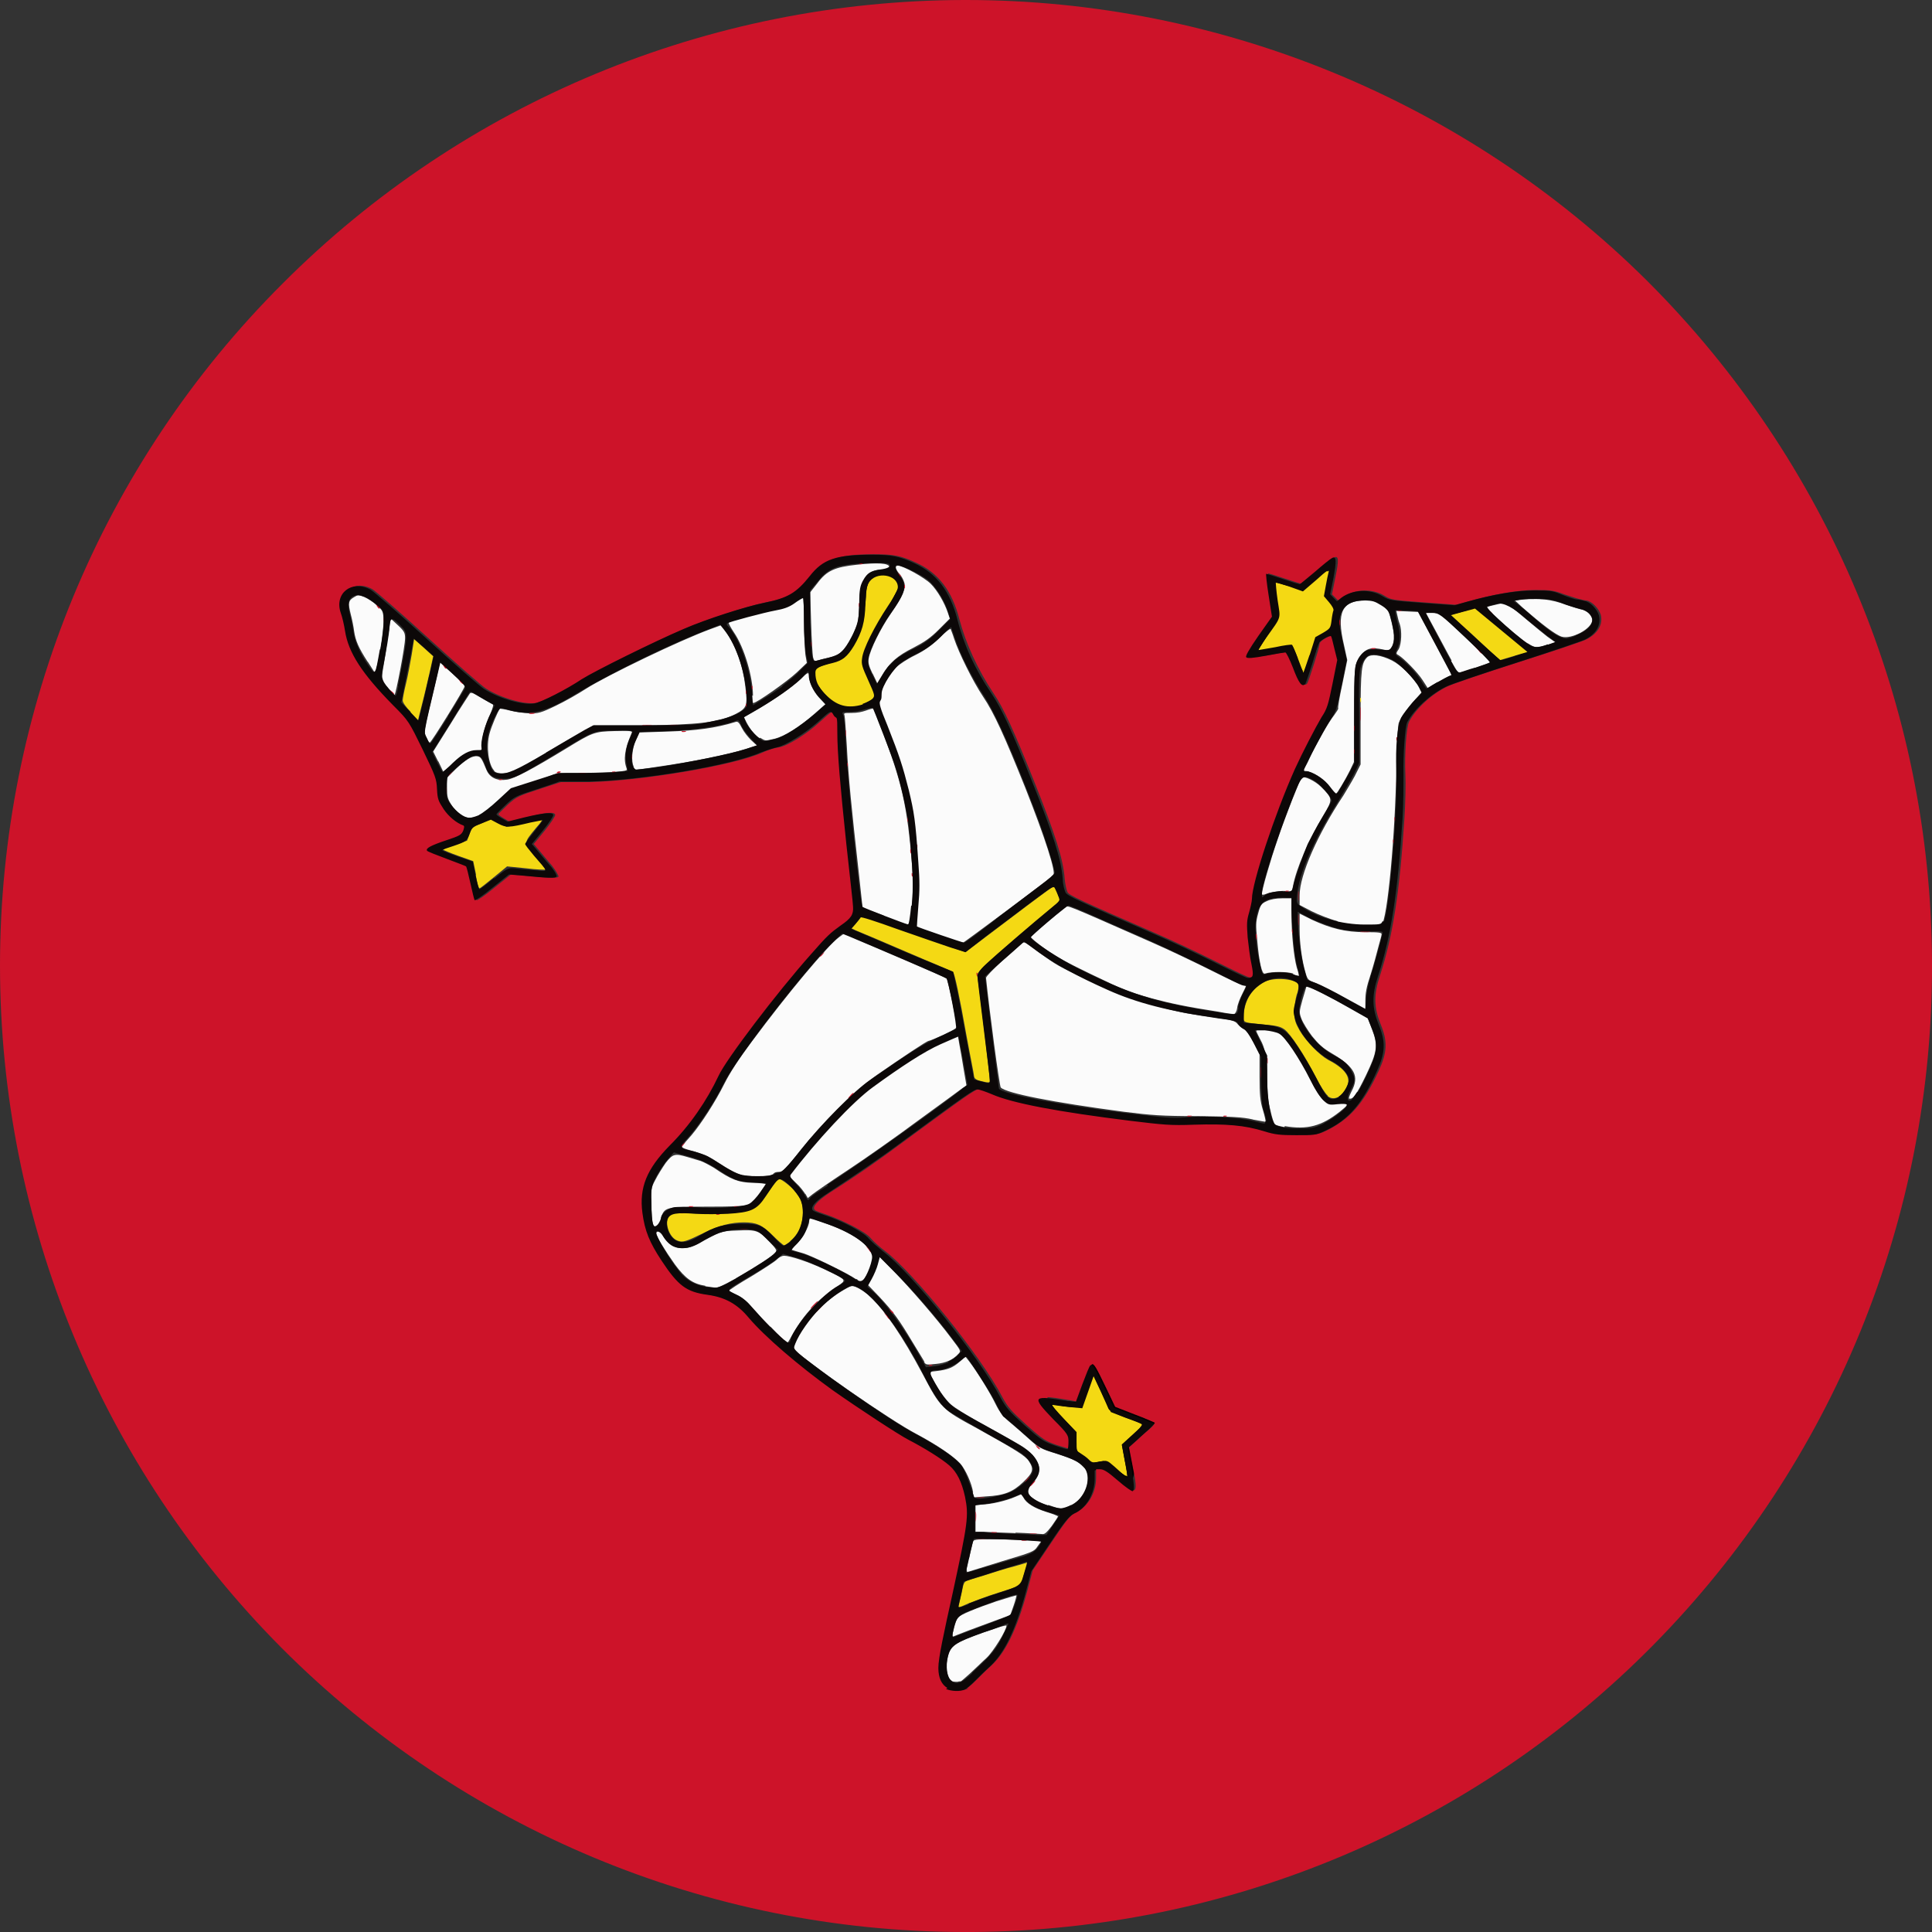
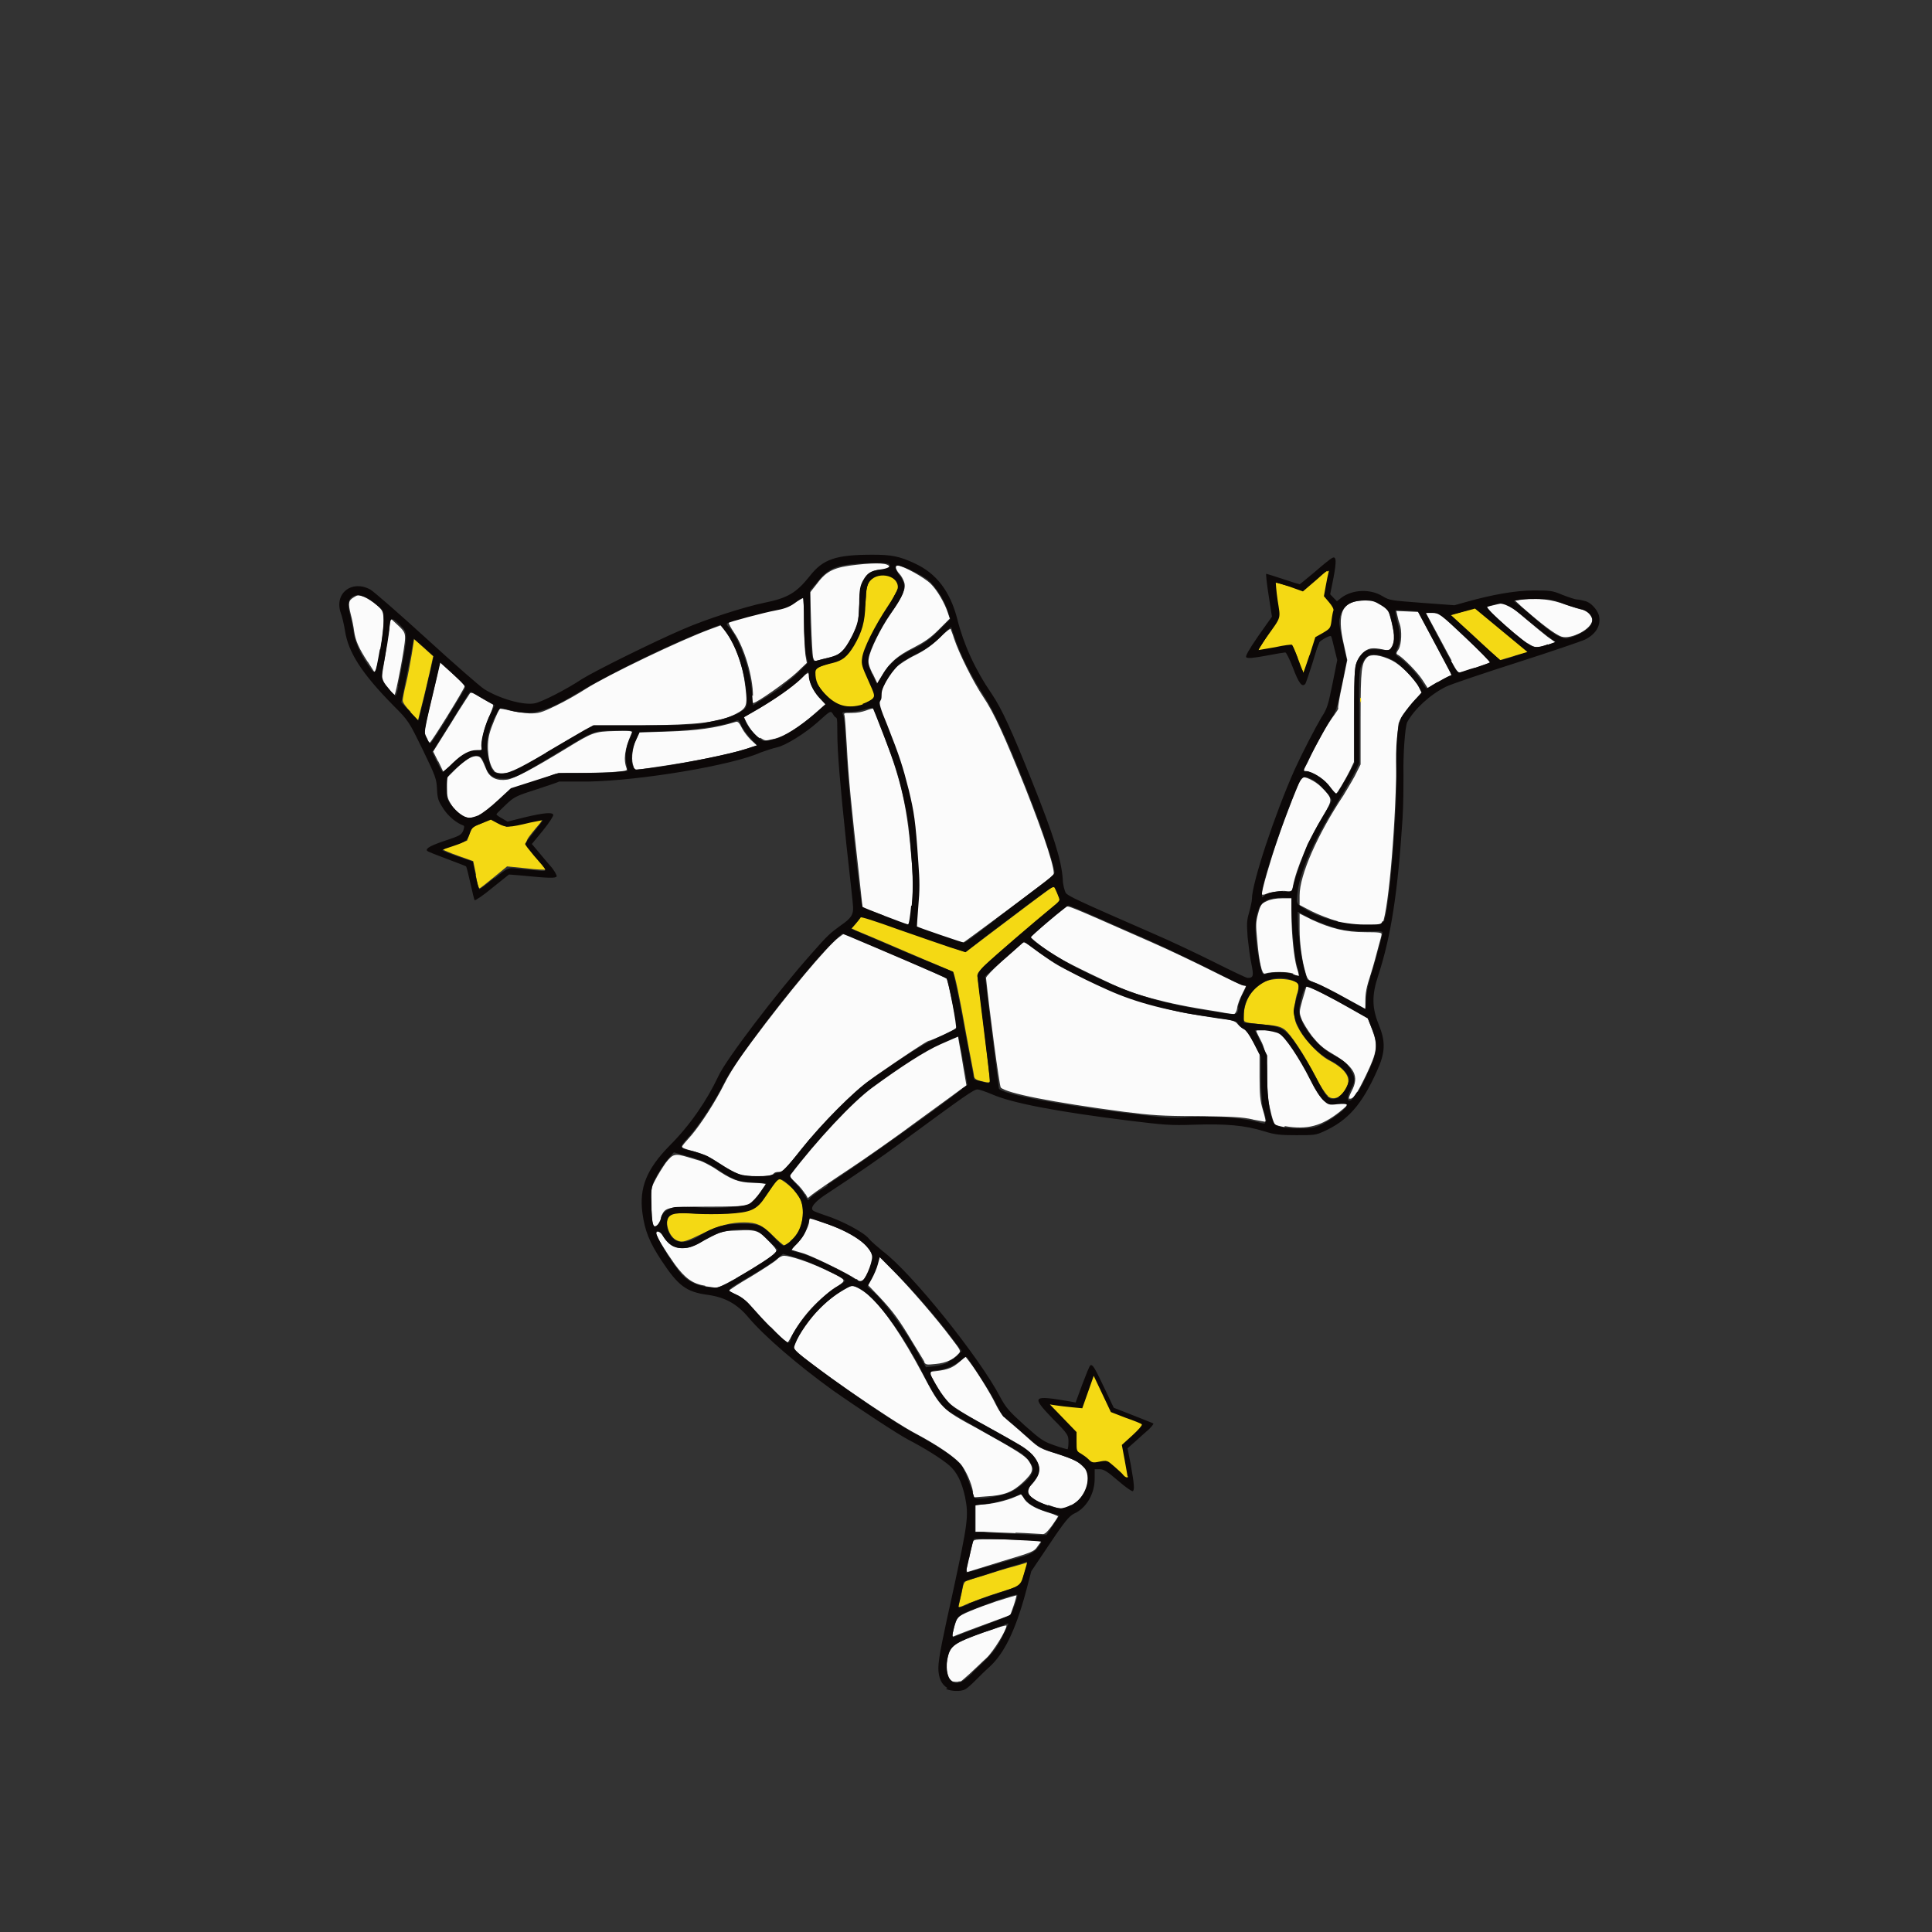
<svg xmlns="http://www.w3.org/2000/svg" id="Livello_1" version="1.1" viewBox="0 0 405.4 405.4">
  <rect x="0" y="0" width="405.4" height="405.4" fill="#333333" stroke="none" />
  <defs>
    <style>
      .st0, .st1, .st2 {
        fill: none;
      }

      .st3 {
        fill: #0c0808;
      }

      .st4 {
        fill: #f4d914;
      }

      .st1 {
        stroke-width: 1.6px;
      }

      .st1, .st2 {
        stroke: #000;
      }

      .st2 {
        stroke-width: .7px;
      }

      .st5 {
        fill: #cd1329;
      }

      .st6 {
        fill: #fbfbfb;
      }

      .st7 {
        clip-path: url(#clippath);
      }
    </style>
    <clipPath id="clippath">
      <path class="st0" d="M202.3,0c-53.7.1-105.1,21.5-143,59.5h0C21.3,97.4,0,148.9,0,202.6H0c0,53.7,21.2,105.1,59.1,143.2h0c37.9,38,89.3,59.5,143,59.6h2.1c53.7-.4,105-22,142.7-60.2h0c37.7-38.2,58.8-89.7,58.5-143.4h0c-.2-53.7-21.8-105-59.8-142.9h0C307.6,21.2,256.2,0,202.7,0h0c-.1,0-.3,0-.4,0Z" />
    </clipPath>
  </defs>
  <g id="Livello_2-2">
    <g class="st7">
      <g>
        <path class="st4" d="M170.8,140l6-2.2,3.7-6.2,1.5-10.3,3-1.5,3.1,1.1.9,2.3-7.2,13.4v4c-.1,0,2.6,5.9,2.6,5.9l-4.5,2.3-4.9-.4-4.6-5.6.4-2.9h0Z" />
        <path class="st2" d="M170.8,140l6-2.2,3.7-6.2,1.5-10.3,3-1.5,3.1,1.1.9,2.3-7.2,13.4v4c-.1,0,2.6,5.9,2.6,5.9l-4.5,2.3-4.9-.4-4.6-5.6.4-2.9h0Z" />
        <path class="st4" d="M266.8,122.1l1,7.7-4.7,7.4,8-1.3,2.4,6.3,3.3-8.3,3.4-1.9,1-4.6-2.8-2.9,1.3-5.9-6.1,4.5-6.6-1h0Z" />
        <path class="st2" d="M266.8,122.1l1,7.7-4.7,7.4,8-1.3,2.4,6.3,3.3-8.3,3.4-1.9,1-4.6-2.8-2.9,1.3-5.9-6.1,4.5-6.6-1h0Z" />
-         <rect class="st5" x="216.5" y="290.4" width="3.3" height="7.9" />
        <path class="st4" d="M219.6,294.6l5.4,5.9.2,4.3,3.7,3.1,2.4-.6,5.4,3.7.5-2-1.1-5.7,4.9-4.5-7.7-3.3-3.9-8-2.9,7.5-6.8-.5h0Z" />
-         <path class="st1" d="M219.6,294.6l5.4,5.9.2,4.3,3.7,3.1,2.4-.6,5.4,3.7.5-2-1.1-5.7,4.9-4.5-7.7-3.3-3.9-8-2.9,7.5-6.8-.5h0Z" />
        <path class="st6" d="M199.9,352.8c-1.1-.5-1.6-2.5-1.1-4.8.6-2.8,1.2-3.2,8.5-5.8,2.1-.8,3.9-1.2,3.9-1.1,0,1-2.8,5.5-4.2,6.8-.9.8-2.4,2.3-3.4,3.2-1,.9-1.9,1.7-2,1.7s-.4,0-.7.1c-.2,0-.7,0-1.1-.1h0ZM199.8,343.5c0-.7.8-3.6,1.1-4,.6-.7,3.8-2,8.2-3.5,2.3-.7,4.1-1.3,4.2-1.2,0,0-.2,1-.6,2.1l-.7,2-4.9,1.8c-2.7,1-5.4,2-6.1,2.3s-1.2.5-1.2.4h0ZM203.3,327.2c.3-1.5.7-3.1.8-3.5.2-.7.3-.7,4.7-.7,2.5,0,5.7.1,7.1.2l2.6.2-.8,1.1c-.7,1.1-1.1,1.2-7.4,3.1-3.6,1.1-6.8,2.1-7.1,2.2-.5.1-.5,0,0-2.7h0ZM213.1,321.7c-2.7-.1-5.7-.2-6.7-.3h-1.7v-5.7h1.3c1.8,0,5.2-.8,7-1.6l1.4-.6.4.8c.5,1.1,2.3,2.2,4.9,3,1.3.4,2.3.8,2.3.9s-.6,1-1.3,2c-1,1.3-1.5,1.8-2,1.7-.4,0-2.9-.2-5.6-.3h0ZM219.8,315.9c-2.4-.8-4.2-2.1-4.2-3s.4-.8.8-1.3c1.1-1.1,1.8-2.7,1.6-3.8-.3-1.6-1.9-3.4-4-4.6-1.1-.6-4-2.3-6.6-3.7-6.7-3.7-8.5-5-9.5-6.4-.9-1.5-2.9-4.9-2.9-5.1s.7-.2,1.5-.3c2.4-.3,3.4-.7,4.8-1.9l1.3-1.1.8,1c1.6,2.1,4.4,6.6,5.5,8.9.9,1.8,1.6,2.7,3.2,4,1.1.9,2.9,2.5,4,3.5,1.9,1.7,2.2,1.9,5.8,3,3.1,1,4,1.4,5.1,2.4,1.2,1.1,1.3,1.3,1.3,2.7,0,2.4-1.3,4.5-3.5,5.6-2,1-1.9,1-4.8,0h0ZM204.2,313.2c-.3-2-1.6-4.8-2.7-6.1-1.5-1.6-4.9-3.9-9.2-6.2-5.4-2.8-23.1-15.1-25.3-17.5l-.6-.7,1.2-2.4c1.5-3,5.2-7,8.4-9,1.3-.8,2.5-1.5,2.8-1.5.6,0,2.7,1.2,3.7,2.2,3.1,2.8,7,8.6,11.1,16.3,3.8,7.2,4,7.4,11.4,11.4,8.1,4.5,10.2,5.8,10.9,6.9,1.1,1.7.9,2.4-1.2,4.4-2.2,2.1-4,2.8-7.8,3l-2.6.2-.2-1.1h0ZM194,285.8c-.2-.4-1.4-2.3-2.6-4.3-2.7-4.5-3.9-6.2-6.9-9.4l-2.4-2.5.7-1.3c.4-.7,1-2,1.2-3l.5-1.7,3.1,3.2c3.3,3.4,8.9,9.8,12.1,14.1,1.9,2.5,2,2.6,1.4,3.2-1.1,1.2-2.6,1.9-4.7,2.1-2,.2-2.1.2-2.5-.4h0ZM161.6,278.4c-1.9-1.9-3.8-3.9-4.3-4.6-.5-.7-1.7-1.6-2.6-2-.9-.5-1.7-.9-1.7-1,0-.1,2.1-1.5,4.7-3,2.6-1.6,5.1-3.2,5.4-3.6.4-.4,1-.7,1.4-.7,1.3,0,5.2,1.3,8.4,2.8,5,2.4,4.8,2.2,2.7,3.7-4,2.7-6.9,5.8-9.1,9.7-.7,1.2-1.2,2.1-1.3,2.1s-1.7-1.5-3.5-3.4h0ZM148,269.8c-2.6-.4-4.2-1.5-6.4-4.5-2-2.8-3.9-5.9-3.9-6.5s.9-.4,1.4.5c.9,1.7,2.3,2.6,4,2.6s2.2-.3,5-1.8c3.4-1.8,3.5-1.8,6.7-1.9,3.9-.2,4.5,0,6.7,2.4,1.4,1.5,1.6,1.8,1.2,2.3-1.1,1.3-11.4,7.4-12.4,7.3-.4,0-1.4-.2-2.3-.3h0ZM179.6,268.4c-1.7-1.2-9.3-4.9-11-5.4-1-.3-2.1-.6-2.3-.7-.3,0,0-.5.8-1.2,1.2-1.1,2.7-3.7,2.7-4.9s0-.7,3.1.4c4.5,1.5,7.5,3.2,9,5,.7.8,1.3,1.8,1.3,2.2,0,1.5-1.8,5.1-2.5,5.1s-.5-.2-.9-.5h0ZM136.9,256.3c-.1-.7-.2-2.5-.3-4,0-2.5,0-3.1.9-4.7.5-1,1.5-2.6,2.2-3.6,1.5-1.9,1.9-2,4.6-1.2.9.3,2.1.6,2.7.8.6.2,1.9.9,2.9,1.5,3.5,2.4,5,3,8,3.1,1.5,0,2.8.2,2.8.3s-.6,1-1.3,2c-.8,1.2-1.6,2-2.3,2.3-.8.3-3.2.4-8.7.4-8.7,0-9,.1-9.7,2.4-.2.7-.6,1.4-1,1.6-.5.3-.6.1-.8-.9h0ZM169,250.6c-.3-.5-1.1-1.6-2-2.4l-1.5-1.5,2.3-3c5.9-7.5,11.6-13.3,15.9-16.3,7.7-5.4,10.8-7.3,13.9-8.6l3.4-1.5.3,1.8c.2,1,.6,3.3.9,5.2l.6,3.5-.8.5c-.4.3-4.6,3.4-9.3,6.8-4.7,3.5-11.4,8.2-14.9,10.5-3.5,2.3-6.8,4.6-7.3,5l-1,.8-.5-.9h0ZM156,246.7c-1.3-.3-3.4-1.4-5.7-3-1.3-.9-2.8-1.5-4.7-2.1-2.5-.7-2.7-.8-2.3-1.3.2-.3,1-1.2,1.8-2.1,2.1-2.5,5-7,6.9-10.8,1.2-2.4,3.1-5.3,5.8-8.9,7.5-10.1,15.8-20,18.2-21.8l1.1-.8,1.4.6c.8.4,5.6,2.4,10.7,4.6s9.4,4.1,9.5,4.3c.1.2.6,2.3,1.1,4.7s.9,4.6,1,5c.1.6-.3.8-2.7,2-1.6.7-3,1.3-3.2,1.3-.4,0-5.6,3.5-10.8,7.1-4.6,3.2-11.3,9.8-16.1,15.9-3.1,3.8-3.7,4.5-4.5,4.5s-1.1.2-1.3.5c-.4.5-4.3.6-6.2.2h0ZM269.5,236.5c-1-.2-1.9-.4-2-.6-.2-.2-.6-1.4-.9-2.8-.5-2-.7-3.5-.7-7.3,0-3.2-.4-5.5-1.1-7-.6-1.2-1.2-2.3-1.2-2.5,0-.2.9-.2,2.1-.2,1.5,0,2.4.3,3,.8,1.1.8,4.7,6.1,5.9,8.9,2.3,4.9,3.5,6.1,6,5.7.7-.1,1.5,0,1.8,0,.5.3.3.5-1.3,1.8-3.8,3-6.8,3.8-11.5,3h0ZM262.9,234.9c-2.2-.5-4.2-.6-11.6-.7-7.6,0-9.8-.2-15.4-.9-15.1-2-24.7-3.9-25.9-5.1-.3-.3-2.4-16.2-3.1-23,0-.3,1.5-1.8,3.3-3.5,1.8-1.6,3.6-3.2,4-3.6.7-.6.7-.6,3.6,1.6,4.2,3,3.8,2.8,11.2,6.3,5.5,2.6,7.6,3.4,11.9,4.6,6.5,1.8,7.3,2,13.3,2.8,4.3.6,5,.8,5.5,1.5.4.4,1,.9,1.3,1,.4.2,1.2,1.3,2,2.8l1.3,2.6v4.6c0,3.6.1,5.1.7,7,.4,1.3.6,2.4.6,2.5,0,0-1.3-.2-2.8-.5h0ZM283.2,230.6c-.3,0-.1-.6.4-1.6,1.7-3.2.7-5.1-4.2-8-1.9-1.1-2.8-2-4.1-3.6-.9-1.2-1.9-2.8-2.2-3.6-.5-1.3-.5-1.5.2-4,.4-1.4.8-2.6.8-2.7.2-.3,3.9,1.5,8.1,3.8l4.8,2.7.9,2.4c1.3,3.4,1.1,4.7-1.3,9.7-1.9,3.9-2.7,5.1-3.5,4.8h0ZM255.7,212.3c-6.5-1-10.3-1.8-14-2.8-5.3-1.5-5.5-1.6-12.8-5.1-4.6-2.2-7.4-3.7-9.6-5.3-1.7-1.2-3.1-2.4-3-2.5,0-.2,5.2-4.6,7.3-6.2.6-.4-.6-.9,18,7.3,3.9,1.7,9.7,4.5,12.9,6.1s6.1,3,6.4,3,.6.1.5.2c0,.1-.4.9-.8,1.7s-.9,2-1,2.8-.5,1.3-.7,1.3-1.7-.2-3.2-.5h0ZM282.3,209.5c-2.3-1.3-5-2.7-6-3.1-1.8-.7-1.9-.8-2.3-2.1-.8-2.7-1.3-6.2-1.3-9.4v-3.2l2.6,1.3c3.9,1.8,7,2.6,11.2,2.6,3,0,3.5.1,3.4.5,0,.3-.4,1.5-.7,2.7s-1,3.8-1.6,5.7c-.9,2.7-1.1,3.9-1.1,5.5,0,1.1,0,2,0,2,0,0-2-1.1-4.2-2.4h0ZM271.4,204.3c-1-.4-4.5-.5-6,0-.6.2-1.2-2.4-1.6-7.1-.3-3.1-.3-3.7.2-5.5.5-1.9.7-2.1,1.8-2.6.8-.4,2-.6,3.2-.6h2v3.4c0,4.2.5,8.9,1.1,11.1.3.9.5,1.7.4,1.8,0,0-.6-.1-1.2-.4h0ZM197.1,196.2l-4.8-1.6v-1.4c.1-.8.2-4.1.2-7.4.1-12.7-1.5-20.6-6.9-34.5-1-2.7-1.4-3.9-1.1-4.1.2-.2.3-.8.3-1.4,0-1.2,1.7-4.2,3.3-5.8.6-.6,2.4-1.8,3.9-2.5,2-1,3.4-2,5.1-3.6,1.2-1.2,2.3-2.1,2.4-1.9,0,.1.4,1,.7,2,1,3,3.9,8.9,6.1,12.2,2.3,3.4,4.5,8.3,8.8,19,4.2,10.6,6.6,18,5.9,18.5-1,.9-18.6,14-18.9,14.1-.2,0-2.5-.6-5.1-1.5h0ZM280.7,193.3c-1.6-.4-4.1-1.4-5.5-2.1l-2.5-1.3v-2c0-4.3,3.8-12.9,9.2-21,.6-1,1.7-2.8,2.4-4.1l1.2-2.4v-9.8c0-10.3.2-11.5,1.4-12.7.8-.7,2.8-.5,5.2.7,1.8.9,4.6,3.6,5.7,5.7l.6,1.2-.8.7c-1.4,1.2-3.7,4.3-4.1,5.5-.2.8-.4,4.1-.5,9.1-.2,14.3-1.9,32.4-3.1,33.2-.9.5-6.4.2-9.3-.5h0ZM185.4,192.1l-4.4-1.6-.8-7.4c-1.5-13.3-2.2-20.3-2.5-26.4-.2-3.3-.4-6.3-.5-6.6-.2-.5,0-.5,1.4-.5s2.2-.2,3.1-.5c.8-.3,1.5-.5,1.6-.4,0,0,.7,1.7,1.4,3.6,4.6,11.8,5.7,16.9,6.7,29.5.4,5.5-.1,12.2-1,12.2-.3,0-2.5-.8-4.9-1.7h0ZM264.8,187.5c0-.8,1.7-6.8,3.3-11.4,1.6-4.8,4.7-12.6,5-12.9.5-.5,2.9.7,4.1,1.9,2.5,2.5,2.5,2.6.5,6-3.2,5.4-5.7,11.1-6.4,14.9-.2,1.1-.3,1.2-1.3,1-1-.2-3.4.2-4.7.7-.3.1-.6,0-.6-.1h0ZM96.9,171.1c-.6-.3-1.6-1.3-2.1-2.1-.9-1.4-1-1.8-1-3.7v-2.1l1.8-1.8c2-2,3.6-2.9,4.6-2.7.7.1.9.5,1.9,2.9.7,1.6,2.2,2.3,4.3,2,1.5-.2,5.3-2.2,12.5-6.6,5.4-3.3,5.8-3.5,10.1-3.6,3.6-.1,3.8,0,3.5.5-1.5,3.5-1.7,5.5-1,7.4.2.4-.2.5-3,.7-1.8.1-5.1.2-7.4.2-3.4,0-4.4,0-5.4.5-.7.3-2.9,1.1-4.9,1.7-3.6,1.1-3.7,1.2-6.4,3.7-1.5,1.4-3.1,2.7-3.5,2.9-1.4.7-2.8.8-4,.2h0ZM278.9,165c-1.1-1.5-3.7-3.2-4.8-3.2s-.2-.6.6-2.5c1.4-3.1,4.1-7.8,5.3-9.3.5-.7.9-1.3.8-1.4s.3-2.5.9-5.2l1-4.9-.7-3.2c-1.6-6.8-.4-9.3,4.5-9.3s2.7.4,4.8,2.1c.2.2,1.3,4.8,1.3,5.6,0,.5-.2,1.3-.5,1.9-.5.9-.6,1-1.8.7-2.4-.5-3.3-.3-4.3.7-1.8,1.7-1.9,2.9-1.9,13.4v9.5c0,0-.8,1.7-.8,1.7-1.2,2.4-2.8,5-3,5,0,0-.7-.7-1.4-1.6h0ZM103.7,161.7c-1.2-1.2-1.7-5-1-7.7.4-1.6,1.8-4.8,2.2-5.3,0,0,1,.1,2.1.4,1.1.3,2.9.5,4.1.6,1.9,0,2.4-.1,5.5-1.6,1.9-.9,4.7-2.5,6.4-3.6,4.4-2.8,19.8-10.2,26.1-12.5l2.2-.8,1,1.4c2.1,2.9,3.6,7,4.1,11.5.5,4,.3,4.5-2,5.7-3.5,1.8-7.9,2.3-19.7,2.4h-10.1c0,0-1.9,1.1-1.9,1.1-1,.5-4.5,2.5-7.6,4.4-3.1,1.9-6.3,3.7-7,4-1.6.7-3.7.8-4.4.1h0ZM91.9,159.7l-1-2,3.7-5.9c2-3.3,3.9-6.1,4-6.3.3-.3.8,0,2.4.9,1.1.7,2.2,1.3,2.4,1.4.2,0,0,.8-.5,2-1.1,2.3-1.8,4.9-1.8,6.5s0,1.2-1.1,1.2-3.2.9-4.1,1.9c-.4.4-1.1,1.1-1.8,1.6l-1.1.9-1-2.1h0ZM133,160.9c-.6-1.1-.4-3.7.4-5.5l.8-1.7,6.1-.2c5.8-.2,9.8-.7,14-2,.5-.2.8.1,1.4,1.3.4.8,1.3,1.9,1.9,2.5l1.2,1.1-2.1.7c-4.1,1.3-11.1,2.7-18.8,3.8-2.4.4-4.4.6-4.5.6s-.3-.3-.5-.6h0ZM89.5,154.7c-.6-1.2-.7-.7,1.4-9.5.6-2.4,1.1-4.8,1.2-5.3l.2-.9,2.6,2.3c1.4,1.3,2.6,2.5,2.6,2.7,0,.5-7,11.8-7.3,11.8s-.4-.5-.7-1.1h0ZM159.4,154.9c-1-.6-1.9-1.7-2.8-3.4l-.5-1,2.1-1.2c3.4-1.9,8.4-5.4,9.8-6.8,1.5-1.5,1.8-1.6,1.8-.5s.9,3.1,2.2,4.4l1.3,1.3-2.3,2c-3.3,2.9-6.4,4.8-8.4,5.3-2.2.5-1.9.5-3.1-.2h0ZM158,146c0-3.9-1.8-10.1-4-13.3-.6-.9-1.1-1.8-1.1-2,0-.5,10-3.2,11.7-3.2.3,0,1.2-.5,2.1-1.1.9-.6,1.7-1.1,1.8-1.1s.2,2.3.2,5.2.2,6,.3,6.9l.3,1.7-2.1,2c-1.9,1.8-8.4,6.4-9.1,6.4s-.3-.7-.3-1.6h0ZM81.4,144.4l-1.4-1.5.3-2.1c.2-1.2.6-3.5.8-5.2s.6-3.6.7-4.4l.2-1.4,1.5,1.4c1.3,1.2,1.5,1.6,1.5,2.7,0,1.7-1.9,11.6-2.2,11.9,0,0-.8-.6-1.5-1.4h0ZM298.5,142.7c-1.1-1.7-3.9-4.5-5-5.2-.6-.3-.6-.4,0-1.3.6-1.1.7-3.9.2-5.3-.2-.5-.4-1.3-.5-1.8l-.2-.9,4.6.2,2,3.8c1.1,2.1,2.7,5.1,3.5,6.6l1.5,2.8-1.6.8c-.9.5-2,1.1-2.5,1.4l-.9.6-1.1-1.7h0ZM183.1,141.4c-.8-1.7-1-2.4-.8-3.3.3-1.8,2.5-6.3,4.6-9.3,2.6-3.8,3.3-5.4,2.8-6.7-.2-.6-.6-1.3-.9-1.6-.9-1-1.1-1.8-.4-1.8,1.1,0,5.6,2.5,6.9,3.8,1.4,1.4,2.9,4,3.6,6.1l.4,1.2-2.3,2.3c-1.8,1.8-3,2.6-5.3,3.8-3.4,1.7-5.1,3.2-6.6,5.8l-1,1.7-1-2.1h0ZM77.1,138.8c-1.8-2.8-2.5-4.3-2.8-6.4-.1-.8-.4-2.4-.7-3.5-.6-2.4-.5-2.9.7-3.6.8-.5.9-.5,2.2,0,.7.3,1.9,1.1,2.6,1.7,1.2,1.1,1.3,1.3,1.4,3.1.1,1.6-.5,6.1-1.5,10.2l-.2,1.1-1.6-2.5h0ZM304.6,138.6c-.8-1.4-2.3-4.3-3.4-6.3l-2-3.7h1.3c1.5,0,2.1.4,8.2,6.3l4.2,4.1-2.6.9c-1.4.5-3,1-3.5,1.1-.8.3-.9.2-2.3-2.3h0ZM170.6,137.9c-.1-.5-.3-3.7-.4-7.2l-.2-6.4,1.5-1.9c2-2.7,3.7-3.4,8.3-3.9,4.5-.5,6.6-.3,6.8.4,0,.5-.1.6-1.2.6-2.1,0-3.4.7-4.2,2.3-.6,1.1-.8,2.1-.9,5.2-.2,3.8-.2,3.9-1.6,6.6-1.6,3.1-2.4,3.8-4.8,4.4-.9.2-2,.5-2.4.6-.6.2-.7,0-.9-.7h0ZM320.5,135c-1.4-.9-3.5-2.7-7-5.9l-1.8-1.7,2.1-.5,2.1-.5,1.3,1c.7.6,2.3,1.9,3.6,3,1.3,1.1,3,2.5,3.9,3.2l1.7,1.2-1.7.5c-2.3.7-2.5.7-4.1-.3h0ZM327.7,133.6c-1.3-.4-4.2-2.6-8.3-6.2l-1.5-1.4,1.8-.2c2.9-.4,6,0,8.9,1.1,1.5.5,3,1,3.4,1,.8,0,2.1,1.3,2.1,2.2,0,1.8-4.3,4.1-6.4,3.5h0Z" />
        <path class="st4" d="M201.2,336.9c0-.2.3-1.4.6-2.7.4-2.2.5-2.3,1.4-2.6.5-.2,2.7-.8,4.8-1.5s4.7-1.4,5.8-1.7l2-.6-.3.7c-.2.4-.5,1.5-.8,2.4l-.5,1.8-4.7,1.5c-2.6.8-5.4,1.9-6.4,2.3-2,.9-2.1.9-1.9.3h0ZM234.3,308.3l-2-1.8-1.6.2c-1.5.2-1.7.1-2.7-.8-.6-.5-1.3-1.1-1.6-1.2-.5-.2-.6-.5-.6-2.2v-2l-2.6-2.8c-1.4-1.5-2.5-2.8-2.4-2.9s1,0,2,.2,2.4.3,3,.3c1.3,0,1.3-.1,3-5l.6-1.7,1.5,3.2c.8,1.8,1.6,3.5,1.7,3.8.2.5,1.5,1.1,6.4,2.9l1,.4-2.3,2.1-2.3,2.1.6,3.3c.4,1.8.6,3.4.5,3.4,0,0-1-.7-2.1-1.7h0ZM162.1,259.2c-2.2-2.2-3.4-2.7-6-2.7s-5.2.6-8.4,2.2c-3.7,1.8-4.5,2.1-5.6,1.6-1.8-.7-2.8-4.1-1.6-5.3.5-.5,1.1-.5,5-.4,6,.2,10.8-.1,12.4-.9.8-.4,1.8-1.5,3.2-3.4,1.1-1.5,2-2.8,2.1-2.9.3-.3,2,.9,3.3,2.2.7.8,1.5,1.9,1.7,2.6.5,1.6.3,4.5-.6,6.1-.6,1.2-2.5,3-3.1,3-.1,0-1.2-.9-2.3-2h0ZM278.6,229.9c-.5-.4-1.6-2.1-2.5-3.9-2.3-4.5-5.4-9.2-6.6-10-.8-.6-1.7-.8-4.1-1-4.9-.5-4.6-.3-4.4-2.4.3-3,1.8-5.2,4.4-6.6,2-1,6.6-.6,7.1.6,0,.2,0,1.2-.4,2.1-.3,1-.5,2.6-.5,3.7,0,1.6.2,2.2,1.1,3.8,1.4,2.4,4.2,5.2,6,6.2,3.5,1.8,4.8,3.6,4,5.5-.9,2.2-2.8,3.2-4.1,2.1h0ZM206.1,226.9c-1.1-.2-1.6-.5-1.7-1,0-.4-.8-4.2-1.6-8.6-1.5-8.5-2.5-13-2.8-13.3s-4.6-2-9.9-4.3-10.1-4.3-10.6-4.5l-.8-.4,1.1-1.3,1.1-1.3,3.4,1.2c1.9.7,6.7,2.4,10.8,3.8l7.5,2.6,9-6.8c5-3.8,9.2-6.9,9.4-7,.2-.1.6.4.9,1.4l.5,1.6-1,.9c-4.4,3.7-10.5,8.8-13.2,11.3-2.8,2.5-3.2,3-3.1,3.7.3,1.6,2.7,21.6,2.6,22,0,.3-.5.3-1.6,0h0ZM99.9,183.6l-.6-2.9-3.1-1.1c-1.7-.6-3.1-1.2-3.2-1.3-.1-.1,1-.6,2.4-1l2.6-.9.6-1.6c.4-1,.8-1.6,1.1-1.6s1.1-.3,1.9-.7l1.4-.7,3.3,1.7,3.4-.7c1.8-.4,3.6-.8,3.9-.9.4-.1,0,.6-1.1,1.8-2.7,3.3-2.7,3-.1,6.1,1.2,1.4,2.2,2.7,2.1,2.7s-1.9,0-4.1-.3l-4-.4-2.8,2.3c-1.5,1.2-2.8,2.3-3,2.3s-.5-1.3-.8-2.9h0ZM86.2,149.4c-1-1-1.7-2-1.7-2.4s.3-2,.7-3.6.9-4.4,1.2-6.1l.5-3.2,4,3.6-.7,3.2c-.4,1.7-1.1,4.8-1.6,6.7l-.9,3.6-1.7-1.7h0ZM176.7,147.9c-3.3-1-6-4.4-5.6-7.1.1-.7.7-1,4-1.8,2-.5,3.4-1.9,4.8-4.9,1.4-2.8,1.9-5.2,1.8-8.5,0-2.9.7-4.3,2.3-4.7,1.5-.4,2.7-.1,3.7.7,1.2,1.1.9,2-1.9,6.2-.9,1.3-2.3,3.9-3.3,5.8-2.2,4.5-2.2,5.2-.3,9.3,1.7,3.6,1.6,3.8-1.4,4.7-2,.6-2.9.6-4.2.2h0ZM285.4,146.9c0-.4,0-.6.2-.4,0,.2,0,.6,0,.8,0,.2-.2,0-.2-.4h0ZM272.4,138.2c-.6-1.5-1.2-2.8-1.4-2.9-.2,0-1.8.1-3.5.5-1.7.3-3.2.6-3.3.5,0,0,.9-1.6,2.2-3.4l2.3-3.3-.4-2.6c-.2-1.4-.5-3.1-.6-3.7l-.2-1.2,2.9.9c2.5.8,3,.9,3.4.5.3-.2,1.5-1.2,2.6-2.3,1.9-1.7,2.1-1.8,2.1-1.1s-.1,1.3-.3,1.9c-.7,2.7-.7,2.7.4,4.1.9,1.1,1,1.5.8,2.1-.2.4-.3,1.3-.3,2,0,1.1-.1,1.3-1.7,2.2l-1.7,1-1.1,3.4c-.6,1.9-1.2,3.5-1.3,3.7-.1.1-.7-1-1.3-2.5h0ZM309.7,133.7l-4.9-4.7,1.9-.5c1.1-.3,2.2-.6,2.5-.6s1.9,1.2,3.6,2.7c1.7,1.5,3.9,3.4,5,4.3,1.1.9,1.9,1.7,1.7,1.8-.3.3-4.2,1.6-4.7,1.6s-2.6-2.1-5.3-4.7h0Z" />
-         <path class="st5" d="M-202.7,202.7V0h810.7v405.4H-202.7v-202.7h0ZM202.8,354.3c.4-.2,1.3-1,2.1-1.8.8-.8,2.1-2.1,3-2.9,3.1-2.8,5.5-7.7,7.7-15.9l1.1-4.2,3.9-5.8c3.2-4.8,4.1-5.9,5.1-6.3,2.6-1.2,4.3-4.2,4.3-7.3v-2h1.1c.8,0,1.6.5,3.8,2.4,1.5,1.3,2.9,2.3,3.1,2.2.5-.3.4-1.5-.4-5.4l-.7-3.6,1.7-1.5c.9-.9,2.2-2,2.8-2.5.6-.5,1-1.1.9-1.2,0,0-2-.9-4.2-1.7l-4.1-1.6-1.8-3.8c-2.1-4.4-2.7-5.4-3.1-5.1-.2.1-.9,1.9-1.7,4l-1.4,3.8-1-.2c-5.8-1-6.8-1-6.8,0s1.4,2,3.2,3.8c3.1,3.2,3.2,3.4,3.2,4.8s-.1,1.5-.2,1.5-1.4-.4-2.7-.8c-2.3-.8-2.8-1.1-6.3-4.2-3.3-3-3.9-3.7-5.1-5.9-4.3-8.3-18.6-26.1-24.6-30.6-1.2-.9-2.5-2.1-3-2.7-1-1.3-5.8-3.7-9.2-4.9-1.2-.4-2.4-.8-2.5-1-.7-.6.5-1.9,3.2-3.7,5.7-3.6,10.4-6.9,16.3-11.3,12-8.8,14.2-10.4,15-10.4s1.8.4,3,1c4.3,1.9,13.9,3.8,29.2,5.6,6.8.8,8.2.9,13.3.8,6.6-.2,10.6.2,14.7,1.4,2.3.7,3.3.8,6.7.8,3.6,0,4.1,0,5.8-.8,5-2.4,7.9-5.7,11.1-12.6,1.8-3.9,1.9-6.2.4-9.8-1.4-3.5-1.5-6.1-.1-10.3,2.7-8.3,4.1-17.4,5.1-32.9.2-3.1.3-7.2.2-9.2-.2-4,.2-10.1.8-11.1,1.4-2.7,4.7-5.8,8.1-7.4,1-.5,7.8-2.8,15-5.1,7.2-2.3,13.6-4.4,14.2-4.8,2.3-1.2,3.4-3.1,2.9-5.1-.4-1.3-1.8-2.8-3-3-.4,0-1-.2-1.5-.3s-1.9-.6-3.2-1c-2.1-.8-2.8-.9-6-.9-3.8,0-8.8.9-14.1,2.4l-2.5.7-6.8-.5c-6.5-.5-6.9-.5-8.3-1.4-2.6-1.6-6.4-1.4-8.6.3l-1,.8-.7-.7-.7-.7.7-3.5c.8-3.8.7-4.7-.3-4.2-.3.2-1.9,1.5-3.6,2.9-1.6,1.4-3.1,2.6-3.2,2.6s-1.7-.5-3.5-1.1c-1.8-.6-3.4-1.1-3.5-1.1s.1,2,.5,4.5l.7,4.5-2.9,4.1c-2,2.9-2.8,4.2-2.5,4.4.2.2,1.4.1,4.1-.3,2.1-.4,3.9-.7,4.1-.7s.9,1.4,1.6,3.2c1.2,3.2,2,4.2,2.6,3.4.3-.4,2.6-7.6,2.6-8.3s2.5-2,2.8-1.7.4,1.3.7,2.6l.6,2.4-1,5c-.9,4.4-1.2,5.2-2.3,7-1.4,2.1-4.2,7.6-5.6,10.9-4.2,9.4-9,24-9,27.2,0,.5-.3,1.8-.6,2.9-.5,1.7-.6,2.4-.3,5.2.2,1.8.5,4.3.8,5.6.5,2.5.4,2.9-.8,2.9-.3,0-3.4-1.5-7-3.3-3.6-1.8-9.3-4.5-12.8-6-15.8-6.9-18-7.9-18.4-8.6-.2-.4-.5-1.7-.6-2.9-.3-4-1.9-9.1-6.5-20.6-4.2-10.5-6.3-15.1-8.4-18.2-3.4-5.1-5.8-10.4-7.2-15.6-1.5-5.9-4.4-9.7-9-11.8-3.2-1.5-4.8-1.8-8.8-1.8-7.6,0-10.3,1-13.2,4.5-2.9,3.6-4.6,4.6-9.6,5.6-4,.8-12.1,3.5-16.9,5.5-6.1,2.6-18.6,8.8-21.3,10.5-3.3,2.2-8.6,4.8-10,5.1-2.4.4-7.3-1-10.5-3-.8-.5-6.2-5.2-12-10.5-5.8-5.3-11.2-10-11.9-10.4-2.8-1.5-5.5-.5-6.3,2.2-.3,1.1-.3,1.5.1,2.8.3.8.7,2.5.9,3.8.7,4.5,3.6,8.9,10.1,15.6,3.3,3.3,3.3,3.3,6.2,9.3,2.8,5.6,2.9,6.1,3,8.3.1,2.1.2,2.5,1.4,4.2,1.1,1.6,2.7,2.9,4.1,3.4.2,0,.1.5,0,1.1-.3.8-.8,1.1-3.5,2-3.3,1.1-4.4,1.7-4.1,2.2.1.2,2,.9,4.1,1.7,2.1.8,4,1.5,4.1,1.6s.5,1.7.9,3.5c.4,1.8.8,3.4.9,3.6.1.1,1.8-1,3.7-2.6l3.5-2.8,2.5.2c6.1.6,7.4.6,7.5.2,0-.2-.6-1.3-1.4-2.3-.9-1-2.1-2.5-2.7-3.2l-1.1-1.3,2.3-2.8c1.2-1.5,2.2-3,2.2-3.3-.1-.7-1.7-.6-6,.5l-3.6.9-1.2-.7c-.7-.4-1.2-.8-1.1-.9,0-.1,1-1,2-2,1.8-1.6,2.2-1.8,6.5-3.2l4.6-1.5h6.1c11.1-.3,30.2-3.5,36.2-6.2,1-.5,2.6-1,3.5-1.1,1.8-.3,5.8-2.8,8.4-5.2,3-2.7,2.8-2.6,3.5-1.4.5.8.7,1.6.7,3.6,0,4.1.6,11,1.9,23.4.7,6.4,1.3,12.3,1.4,13.1.1,1.6-.4,2.4-2.6,3.9-2.2,1.5-2.7,2-6.2,6-7.2,8.2-17.8,22.2-19.4,25.5-2.5,5.4-6,10.4-10.3,14.7-4.9,4.9-6.4,8.8-5.7,14.1.5,3.8,1.5,6.2,4,10,3.6,5.4,5.3,6.6,9.7,7.2,3.6.5,6.2,1.9,8.6,4.8,3.4,4,10.4,10.1,17.6,15.2,5.6,4,13.7,9.3,15.9,10.4,3.3,1.6,7,4,8.6,5.4,1.6,1.4,2.6,3.4,3.3,6.6.8,3.9.7,5.4-2.6,20.2-1.9,8.7-3,14.6-3,15.7,0,2.1.6,3.5,1.9,4.2,1.1.6,3,.6,4,.1h0ZM214.5,323.1c.3,0,.7,0,1,0,.2,0,0,.2-.6.2s-.7,0-.4-.2h0ZM205.1,322.8c.6,0,1.4,0,1.9,0,.5,0,0,.1-1,.1s-1.4,0-.9-.1h0ZM216.2,321.8c.4,0,1,0,1.3,0,.3,0,0,.1-.7.1s-.9,0-.6-.1h0ZM208.1,321.5c.3,0,.7,0,1,0,.2,0,0,.2-.6.2s-.7,0-.4-.2h0ZM204.7,318.3c0-1,0-1.4.1-.9s0,1.3,0,1.7c0,.5-.1,0-.1-.9h0ZM205.1,314.2c.4,0,1,0,1.4,0s0,.1-.7.1-1.1,0-.7-.1h0ZM216.5,311.3c.3-.4.6-.6.7-.6s-.1.3-.4.6c-.3.4-.6.6-.7.6s.1-.3.4-.6h0ZM215.5,310.4c.3-.4.6-.6.7-.6s-.1.3-.4.6c-.3.4-.6.6-.7.6s.1-.3.4-.6h0ZM217.5,303.5c-.4-.5-.4-.5.1-.1.3.2.6.5.6.6,0,.3-.3,0-.7-.4h0ZM195,286.4c.2,0,.5,0,.6,0,.1.1,0,.2-.4.2-.4,0-.4,0-.2-.2h0ZM163.7,280.7c-.4-.5-.4-.5.1-.1.3.2.6.5.6.6,0,.3-.3,0-.7-.4h0ZM186,276.1l-.6-.7.7.6c.7.6.9.8.6.8s-.4-.3-.7-.7h0ZM171.6,274.7c.4-.4.8-.8.9-.8s-.2.4-.6.8c-.4.4-.8.8-.9.8s.2-.4.6-.8h0ZM186.8,275c-.4-.5-.4-.5.1-.1.3.2.6.5.6.6,0,.3-.3,0-.7-.4h0ZM170.7,273.8c.4-.4.8-.8.9-.8s-.2.4-.6.8c-.4.4-.8.8-.9.8s.2-.4.6-.8h0ZM182.2,262.1l-.6-.7.7.6c.7.6.9.8.6.8s-.4-.3-.7-.7h0ZM155.4,257.9c.4,0,1,0,1.4,0s0,.1-.7.1-1.1,0-.7-.1h0ZM150.4,254.7c.2,0,.5,0,.6,0,.1.1,0,.2-.4.2-.4,0-.4,0-.2-.2h0ZM142.9,254.4c.3,0,.7,0,1,0,.2,0,0,.2-.6.2s-.7,0-.4-.2h0ZM148.8,253.5c.2,0,.6,0,.8,0s0,.2-.4.2-.6,0-.4-.2h0ZM144.6,253.1c.2,0,.6,0,.8,0s0,.2-.4.2-.6,0-.4-.2h0ZM154.1,253.1c.2,0,.6,0,.8,0s0,.2-.4.2-.6,0-.4-.2h0ZM142.8,240.6c0,0,.3-.3.6-.6.5-.4.5-.4.1.1-.4.5-.7.7-.7.4h0ZM249.2,234.1c.2,0,.6,0,.8,0s0,.2-.4.2-.6,0-.4-.2h0ZM256.8,234.1c.2,0,.5,0,.6,0,.1.1,0,.2-.4.2-.4,0-.4,0-.2-.2h0ZM179.2,231.1c0,0,.3-.3.6-.6.5-.4.5-.4.1.1-.4.5-.7.7-.7.4h0ZM178.4,229.9c.3-.4.6-.6.7-.6s-.1.3-.4.6c-.3.4-.6.6-.7.6s.1-.3.4-.6h0ZM264.5,225c0-1,0-1.4.1-.9,0,.6,0,1.4,0,1.9s-.1,0-.1-1h0ZM265.8,222.5c0-.5,0-.7.2-.4,0,.3,0,.7,0,1,0,.2-.2,0-.2-.6h0ZM204.9,204.4c0-.4,0-.4.2-.2,0,.2,0,.5,0,.6s-.2,0-.2-.4h0ZM172,200.7c0,0,.3-.3.6-.6.5-.4.5-.4.1.1-.4.5-.7.7-.7.4h0ZM263.5,196.5c0-.5,0-.7.2-.4,0,.3,0,.7,0,1,0,.2-.2,0-.2-.6h0ZM271.1,195.4c0-.4,0-.6.2-.4,0,.2,0,.6,0,.8,0,.2-.2,0-.2-.4h0ZM285.7,195.5c.5,0,1.3,0,1.7,0,.5,0,0,.1-.9.1s-1.4,0-.9-.1h0ZM272.4,193c0-1,0-1.4.1-.9,0,.6,0,1.4,0,1.9s-.1,0-.1-1h0ZM272.4,188.1c0-1,0-1.4.1-.9,0,.5,0,1.3,0,1.7,0,.5-.1,0-.1-.9h0ZM269.8,186.9c.2,0,.5,0,.6,0,.1.1,0,.2-.4.2-.4,0-.4,0-.2-.2h0ZM191.3,183.5c0-.4,0-.4.2-.2,0,.2,0,.5,0,.6-.1.1-.2,0-.2-.4h0ZM191,178.6c0-.4,0-.6.2-.4,0,.2,0,.6,0,.8,0,.2-.2,0-.2-.4h0ZM192.3,177.5c0-.4,0-.4.2-.2,0,.2,0,.5,0,.6-.1.1-.2,0-.2-.4h0ZM292.3,176.5c0-.4,0-.4.2-.2,0,.2,0,.5,0,.6-.1.1-.2,0-.2-.4h0ZM191.9,174.9c0-.4,0-.4.2-.2,0,.2,0,.5,0,.6-.1.1-.2,0-.2-.4h0ZM190.4,172c0-.4,0-.6.2-.4,0,.2,0,.6,0,.8,0,.2-.2,0-.2-.4h0ZM292.6,171.8c0-.4,0-.4.2-.2,0,.2,0,.5,0,.6-.1.1-.2,0-.2-.4h0ZM293,167c0-.4,0-.4.2-.2,0,.2,0,.5,0,.6-.1.1-.2,0-.2-.4h0ZM93.5,165.9c0-.6,0-.9.2-.6,0,.3,0,.8,0,1.1,0,.3-.2,0-.2-.6h0ZM293,164.5c0-.4,0-.4.2-.2,0,.2,0,.5,0,.6-.1.1-.2,0-.2-.4h0ZM104.8,163.5c.2,0,.5,0,.6,0s0,.2-.4.2c-.4,0-.4,0-.2-.2h0ZM94,162.7c0,0,.3-.3.6-.6.5-.4.5-.4.1.1-.4.5-.7.7-.7.4h0ZM116.8,162.1c.2-.2.5-.3.8-.2.2,0,0,.2-.3.3-.5.1-.7.1-.4-.1h0ZM121.7,162.2c.3,0,.8,0,1.1,0,.3,0,0,.2-.6.2s-.9,0-.6-.2h0ZM128.5,161.9c.2,0,.5,0,.6,0,.1.1,0,.2-.4.2-.4,0-.4,0-.2-.2h0ZM177.7,160.4c0-.4,0-.4.2-.2,0,.2,0,.5,0,.6-.1.1-.2,0-.2-.4h0ZM132.4,158.7c0-.4,0-.6.2-.4,0,.2,0,.6,0,.8,0,.2-.2,0-.2-.4h0ZM284.1,157.7c0-.4,0-.6.2-.4s0,.6,0,.8c0,.2-.2,0-.2-.4h0ZM293,155c0-.4,0-.4.2-.2,0,.2,0,.5,0,.6-.1.1-.2,0-.2-.4h0ZM177.4,153.9c0-.6,0-.9.1-.6,0,.3,0,.8,0,1.1,0,.3-.1,0-.1-.6h0ZM143.1,153.4c.2,0,.6,0,.8,0s0,.2-.4.2-.6,0-.4-.2h0ZM284.1,152.8c0-.5,0-.7.2-.4,0,.3,0,.7,0,1,0,.2-.2,0-.2-.6h0ZM135,152.1c.5,0,1.3,0,1.7,0,.5,0,0,.1-.9.1s-1.4,0-.9-.1h0ZM140.7,152.1c.5,0,1.2,0,1.6,0,.4,0,0,.1-.9.1s-1.2,0-.7-.1h0ZM285.4,149.8c0-1.3,0-1.8.1-1.2,0,.7,0,1.7,0,2.4s-.1.1-.1-1.2h0ZM111.2,149.6c.3,0,.7,0,1,0,.2,0,0,.2-.6.2s-.7,0-.4-.2h0ZM156.5,148c0-.4,0-.4.2-.2,0,.2,0,.5,0,.6-.1.1-.2,0-.2-.4h0ZM82,145.1c-.4-.5-.4-.5.1-.1.3.2.6.5.6.6,0,.3-.3,0-.7-.4h0ZM156.5,145.2c0-.4,0-.4.2-.2,0,.2,0,.5,0,.6-.1.1-.2,0-.2-.4h0ZM157.7,144.2c0-.4,0-.4.2-.2,0,.2,0,.5,0,.6-.1.1-.2,0-.2-.4h0ZM96.5,142.9c-.4-.5-.4-.5.1-.1.3.2.6.5.6.6,0,.3-.3,0-.7-.4h0ZM93.1,139.7c-.4-.5-.4-.5.1-.1.5.4.7.7.4.7s-.3-.3-.6-.6h0ZM309.9,136.1l-.9-1,1,.9c1,.9,1.2,1.1.9,1.1s-.5-.5-1-1h0ZM287.8,136c.2,0,.6,0,.8,0s0,.2-.4.2-.6,0-.4-.2h0ZM170.1,135.2c0-.4,0-.6.2-.4,0,.2,0,.6,0,.8,0,.2-.2,0-.2-.4h0ZM306.6,131c-.8-.8-1.3-1.4-1.2-1.4s.8.6,1.6,1.4,1.3,1.4,1.2,1.4-.8-.6-1.6-1.4h0ZM281,130.6c0-.5,0-.7.2-.4,0,.3,0,.7,0,1,0,.2-.2,0-.2-.6h0ZM80.5,130c0-.4,0-.4.2-.2,0,.2,0,.5,0,.6-.1.1-.2,0-.2-.4h0ZM312.5,128.3c-.4-.5-.4-.5.1-.1.3.2.6.5.6.6,0,.3-.3,0-.7-.4h0ZM293.5,128c.2,0,.5,0,.6,0,.1.1,0,.2-.4.2-.4,0-.4,0-.2-.2h0ZM79.1,127.1c-.4-.5-.4-.5.1-.1.5.4.7.7.4.7s-.3-.3-.6-.6h0ZM180.2,127c0-.4,0-.6.2-.4,0,.2,0,.6,0,.8s-.2,0-.2-.4h0ZM189.7,123c0-.4,0-.4.2-.2,0,.2,0,.5,0,.6-.1.1-.2,0-.2-.4h0ZM188.4,120.4c-.4-.5-.4-.5.1-.1.5.4.7.7.4.7s-.3-.3-.6-.6h0ZM180.4,118.2c.2,0,.5,0,.6,0,.1.1,0,.2-.4.2-.4,0-.4,0-.2-.2h0Z" />
        <path class="st3" d="M198.8,354.2c-1.2-.7-1.9-2.1-1.9-4.2s1.1-7.1,3-15.7c3.2-14.8,3.4-16.2,2.6-20.2-.7-3.2-1.7-5.2-3.3-6.6-1.6-1.4-5.3-3.7-8.6-5.4-2.1-1.1-10.2-6.4-15.9-10.4-7.2-5.2-14.2-11.2-17.6-15.2-2.4-2.9-5-4.3-8.6-4.8-4.5-.6-6.2-1.9-9.7-7.2-2.5-3.8-3.5-6.2-4-10-.7-5.3.9-9.2,5.7-14.1,4.3-4.3,7.8-9.4,10.3-14.7,1.5-3.3,12.1-17.3,19.4-25.5,3.5-4,4-4.4,6.2-6,2.2-1.5,2.7-2.3,2.6-3.9,0-.7-.7-6.6-1.4-13.1-1.3-12.4-1.9-19.3-1.9-23.4s-.1-2.8-.7-3.6c-.7-1.2-.5-1.3-3.5,1.4-2.6,2.3-6.6,4.8-8.4,5.2-.9.2-2.4.7-3.5,1.1-6,2.7-25.2,5.9-36.2,6.1h-6.1c0,.1-4.6,1.6-4.6,1.6-4.4,1.4-4.8,1.6-6.5,3.2-1,1-1.9,1.8-2,2s.4.5,1.1.9l1.2.7,3.6-.9c4.2-1,5.9-1.1,6-.5,0,.3-.9,1.7-2.2,3.3l-2.3,2.8,1.1,1.3c.6.7,1.8,2.2,2.7,3.2.9,1,1.5,2.1,1.4,2.3-.2.4-1.5.4-7.5-.2l-2.5-.2-3.5,2.8c-1.9,1.6-3.6,2.7-3.7,2.6-.1-.1-.5-1.8-.9-3.6s-.8-3.4-.9-3.5c-.1-.1-2-.8-4.1-1.6-2.1-.8-4-1.5-4.1-1.7-.3-.5.8-1.1,4.1-2.2,2.7-.9,3.1-1.1,3.5-2,.2-.6.3-1,0-1.1-1.4-.5-3-1.8-4.1-3.4-1.1-1.7-1.3-2.1-1.4-4.2-.1-2.2-.3-2.7-3-8.3-2.9-5.9-2.9-6-6.2-9.3-6.6-6.7-9.4-11.1-10.1-15.6-.2-1.3-.6-3-.9-3.8-1.4-4.1,2.3-7,6.2-4.9.7.4,6.1,5.1,11.9,10.4,5.8,5.3,11.2,10,12,10.5,3.2,2,8.1,3.4,10.5,3,1.4-.2,6.7-2.9,10-5.1,2.7-1.7,15.2-7.9,21.3-10.5,4.8-2.1,13-4.7,16.9-5.5,5-1,6.8-2.1,9.6-5.6,2.8-3.6,5.5-4.5,13.2-4.5,3.9,0,5.6.3,8.8,1.8,4.6,2.1,7.5,5.9,9,11.8,1.3,5.2,3.7,10.5,7.2,15.6,2.1,3.1,4.2,7.7,8.4,18.2,4.6,11.5,6.2,16.6,6.5,20.6,0,1.2.4,2.5.6,2.9.4.7,2.6,1.7,18.4,8.6,3.5,1.5,9.2,4.2,12.8,6,3.6,1.8,6.7,3.3,7,3.3,1.2,0,1.3-.4.8-2.9-.3-1.3-.6-3.8-.8-5.6-.2-2.9-.2-3.5.3-5.2.3-1.1.6-2.4.6-2.9,0-3.3,4.8-17.8,9-27.2,1.5-3.3,4.3-8.7,5.6-10.9,1.2-1.8,1.4-2.6,2.3-7l1-5-.6-2.4c-.3-1.3-.6-2.5-.7-2.6-.3-.3-2.8,1.2-2.8,1.7,0,.7-2.3,7.8-2.6,8.3-.7.8-1.4-.2-2.6-3.4-.7-1.8-1.4-3.2-1.6-3.2s-2,.3-4.1.7c-2.7.5-3.9.6-4.1.3-.2-.2.5-1.5,2.5-4.4l2.9-4.1-.7-4.5c-.4-2.5-.6-4.5-.5-4.5s1.7.5,3.5,1.1,3.4,1.1,3.5,1.1,1.5-1.2,3.2-2.6c1.6-1.4,3.2-2.7,3.6-2.9.9-.5,1,.5.3,4.2l-.7,3.5.7.7.7.7,1-.8c2.3-1.7,6-1.9,8.6-.3,1.5.9,1.8.9,8.3,1.4l6.8.5,2.5-.7c5.3-1.5,10.3-2.4,14.1-2.4,3.3,0,3.9,0,6,.9,1.3.5,2.7,1,3.2,1,.4,0,1.1.2,1.5.3,1.2.2,2.6,1.7,3,3,.5,2-.5,3.9-2.9,5.1-.6.3-7,2.5-14.2,4.8-7.2,2.3-14,4.6-15,5.1-3.4,1.7-6.6,4.7-8.1,7.4-.5,1-.9,7.1-.8,11.1,0,1.9,0,6-.2,9.2-1,15.5-2.4,24.6-5.1,32.9-1.4,4.2-1.3,6.8.1,10.3,1.5,3.6,1.4,5.9-.4,9.8-3.1,6.9-6,10.3-11.1,12.6-1.7.8-2.1.8-5.8.8-3.4,0-4.4-.1-6.7-.8-4.1-1.3-8.1-1.6-14.7-1.4-5.1.2-6.6,0-13.3-.8-15.3-1.9-24.9-3.7-29.2-5.6-1.2-.5-2.6-1-3-1-.8,0-3,1.6-15,10.4-5.9,4.4-10.7,7.6-16.3,11.3-2.7,1.7-3.9,3.1-3.2,3.7.2.2,1.3.6,2.5,1,3.5,1.1,8.2,3.6,9.2,4.9.5.6,1.9,1.8,3,2.7,6,4.5,20.3,22.3,24.6,30.6,1.2,2.2,1.8,2.9,5.1,5.9,3.5,3.1,4,3.4,6.3,4.2,1.4.5,2.6.8,2.7.8s.2-.7.2-1.5c0-1.4,0-1.6-3.2-4.8-4.7-4.9-4.5-5.1,3.7-3.7l1,.2,1.4-3.8c.8-2.1,1.5-3.9,1.7-4,.5-.3,1,.7,3.1,5.1l1.8,3.8,4.1,1.6c2.2.9,4.1,1.6,4.2,1.7s-.3.6-.9,1.2c-.6.5-1.9,1.7-2.8,2.5l-1.7,1.5.7,3.6c.7,4,.8,5.1.4,5.4-.2.1-1.6-.9-3.1-2.2-2.2-1.9-3-2.4-3.8-2.4h-1.1v2c0,3.2-1.8,6.2-4.3,7.3-1,.5-1.9,1.5-5.1,6.3l-3.9,5.8-1.1,4.2c-2.2,8.2-4.6,13.1-7.7,15.9-.9.8-2.2,2.1-3,2.9-.8.8-1.7,1.6-2.1,1.8-1,.5-2.9.4-4-.1h0ZM204,351c4.2-3.9,5-4.9,6.3-7.5.7-1.5,1.3-2.7,1.3-2.8s-.5,0-1,.3-2.5,1-4.4,1.6c-5.8,2.1-6.7,2.7-7.3,5-.5,2.1-.2,4.3.7,5.1,1.1.9,2.2.5,4.4-1.6h0ZM204.6,341.8c6.6-2.5,7.1-2.7,7.5-3.1.3-.3,1.4-3.4,1.4-4s-8.6,2.7-10.8,3.6c-1.5.7-2.1,1.4-2.5,3.1-.5,2-.4,2.3.2,2,.3-.1,2.2-.9,4.2-1.6h0ZM203.2,336.5c1-.4,3.2-1.2,5-1.8,6.1-2,5.9-1.8,6.7-4.6.4-1.3.7-2.4.6-2.4s-.5.1-1,.3c-.5.2-2.4.7-4.2,1.3-1.8.6-4.4,1.4-5.7,1.8l-2.4.8-.4,2c-.2,1.1-.5,2.3-.6,2.7-.2.9-.2.9,2.1,0h0ZM207.4,328.7c2.4-.7,5-1.5,5.9-1.7,2.7-.7,3.8-1.3,4.6-2.4.4-.5.6-1,.6-1.1-.2-.2-13.9-.8-14.1-.6s-.4,1.4-.8,2.9c-.3,1.5-.7,3.1-.8,3.5,0,.4,0,.7,0,.7s2.2-.6,4.5-1.3h0ZM221,320l1.3-2-2-.6c-2.7-.8-4.1-1.5-5.2-2.8l-.9-1.1-2,.8c-1.1.4-3.3,1-4.8,1.2l-2.8.4v5.6h1c.6,0,3.1.2,5.6.3,2.5.1,5.4.2,6.5.3h1.9c0,0,1.3-2,1.3-2h0ZM224.8,315.9c2.8-1.5,4.3-5.4,2.9-7.7-.8-1.2-2-1.9-6.3-3.3-3.2-1-3.3-1.1-6.9-4.3-2-1.8-3.8-3.3-3.9-3.3s-.8-1.1-1.4-2.4c-.9-1.9-3.5-6.1-6.3-10.1-.1-.2-.6,0-1.1.5-1.2,1.1-3.5,2.1-4.8,2.2-1.8,0-2.1.4-1.3,1.8,1.3,2.6,3.3,5.2,4.6,6.1.7.5,3.6,2.2,6.4,3.7,7.6,4.2,9.4,5.3,10.4,6.7,1.4,1.9,1.3,3.5-.2,5.1-1.6,1.8-1.5,2.7.3,3.8,1.2.8,4.3,1.8,5.4,1.8.4,0,1.4-.3,2.2-.7h0ZM208.9,314c2.8-.6,3.8-1,5.7-2.6,1.6-1.3,2.4-2.6,2.1-3.5-.4-1.1-1.5-2.4-2.6-3.1-.6-.4-3.8-2.2-7-4s-6.6-3.8-7.6-4.4c-1.9-1.2-3.5-3.5-5.7-7.9-5.4-10.8-12.5-19.3-15.3-18.6-1.2.3-4.5,2.6-6.5,4.7-2,2-4.4,5.4-5.1,7.3-.5,1.4-.9,1,5.5,5.8,5.5,4.1,15.6,11,19,12.8,5.8,3.1,9.1,5.4,10.4,7.1.6.8,1.8,3.9,2.6,6.5.2.5,1.6.5,4.5-.1h0ZM236.6,309.8c0-.1-.3-1.7-.6-3.4l-.6-3.2,2.2-2c1.2-1.1,2.1-2.1,2-2.3s-1.7-.8-3.4-1.4l-3.1-1.2-1.8-3.8-1.8-3.8-1.2,3.4-1.2,3.4-2.1-.2c-1.2-.1-2.7-.3-3.4-.4l-1.3-.2,2.8,2.9,2.8,2.9v2c0,1.9,0,2,.9,2.5.5.3,1.2.8,1.6,1.2.7.7.9.8,2.3.5,1.6-.3,1.6-.3,3.1,1,.8.7,1.7,1.5,1.9,1.8.4.5,1,.7,1,.3h0ZM199,285.7c.7-.3,1.6-.9,2-1.4l.8-.8-1.8-2.4c-3.2-4.3-8.1-10-11.8-13.7l-3.6-3.6-.4,1.5c-.2.8-.8,2.2-1.3,3.1l-.9,1.6.8.7c2.5,1.9,7.4,8.7,10.4,14.2l1.1,2,1.7-.2c1-.1,2.3-.5,3-.8h0ZM165.9,280.9c1.1-3,6.7-9.4,10-11.1.8-.4,1.4-.9,1.4-1.1-.2-.6-7.4-4-10.2-4.8l-2.8-.8-1.2,1c-.7.6-3.1,2.2-5.4,3.5-5.7,3.4-5.4,3-3.3,4,1.4.6,2.4,1.5,4.4,3.8,2.7,3.1,6.1,6.3,6.6,6.3s.4-.4.6-1h0ZM154.5,268.2c4.6-2.7,7.4-4.5,8.1-5.3l.6-.7-2.1-2c-1.8-1.8-2.2-2-3.6-2.2-1.9-.3-5.6.2-7.3,1-.7.3-2.1,1-3,1.6-2.4,1.5-4.7,1.7-6.3.7-.6-.4-1.3-1.2-1.7-1.8-.6-1.1-1.5-1.6-1.5-.8s2.6,5.3,5,8.3c1.6,2,4,3.1,7.3,3.2.8,0,2-.5,4.4-1.9h0ZM182.1,266.9c.5-1.1.9-2.5.9-3.1,0-2.3-4.3-5.3-10.4-7.3-1.5-.5-2.7-.9-2.7-.8,0,0-.3.9-.6,1.9-.4,1.4-1,2.2-2,3.3-.8.8-1.4,1.5-1.3,1.5,0,0,1,.3,2.2.6,2.1.6,8.2,3.5,10.6,5,1.9,1.3,2.3,1.1,3.3-1.1h0ZM165.9,260.4c2.3-1.8,3.3-6,2-8.8-.7-1.4-2.9-3.8-3.9-4.1-.7-.2-1,0-3.3,3.5-1.9,2.9-3.1,3.4-8,3.7-2,.1-5,.1-6.7,0-4.1-.3-5.4-.1-5.9,1.1-.5,1.2.1,3.2,1.3,4.2,1.2,1,3,.8,5.4-.7,3-1.9,5.2-2.5,8.8-2.5,3.7,0,4.3.2,6.8,2.8.9,1,1.8,1.8,2,1.8s.8-.4,1.4-.8h0ZM138.2,256.8c.3-.4.5-.9.5-1.2,0-.9,1.5-2.1,2.9-2.3.7-.1,2.7,0,4.3,0,4,.4,10,0,11.3-.7.6-.3,1.6-1.4,2.3-2.4l1.3-1.9-2.9-.2c-3.2-.2-3.6-.3-7.6-2.9-1.7-1.1-3.4-1.9-5.7-2.5l-3.2-.9-1.3,1.5c-.7.8-1.8,2.5-2.4,3.6-1,2-1.1,2.3-1,5.4,0,4.8.4,6,1.6,4.4h0ZM173.6,248.6c4.8-3,24.6-17,28.5-20.3l.9-.7-.9-5c-.5-2.8-1-5.1-1-5.1,0,0-1.7.7-3.7,1.6-3.4,1.5-8.3,4.7-14.2,9-4.3,3.1-11.9,11.3-17.3,18.4-.2.3,0,.8,1.1,1.9.8.8,1.7,2,2,2.6.5,1,.6,1,1,.4.2-.4,1.9-1.5,3.7-2.6h0ZM162.3,246.5c.3-.3.9-.5,1.3-.5s1.6-1.1,4.4-4.7c4.2-5.3,11.3-12.5,14.6-14.7,8.1-5.6,11.1-7.5,14.2-8.9,1.9-.9,3.6-1.7,3.8-1.8.3-.3-1.6-10.1-2-10.6-.2-.2-14.2-6.2-20.4-8.8l-1.5-.6-1.6,1.5c-5.6,5.3-20.6,24.6-23.2,29.9-1.8,3.7-5.3,9-7.6,11.5-1.9,2.1-1.9,2.1,1.3,2.8,1.1.3,2.6.8,3.2,1.2.6.4,2.2,1.3,3.4,2.1,2.7,1.6,3.5,1.9,6.8,1.9,1.8,0,2.7-.1,3.2-.4h0ZM277.8,235.7c2.2-1.1,5.1-3.4,4.8-3.9-.1-.2-.9-.2-2-.1-1.7.2-1.9.1-2.8-.7-.6-.5-1.8-2.3-2.9-4.5-2.3-4.5-5.2-8.9-6.5-9.6-.5-.3-1.9-.6-3-.7h-2.1c0-.1,2.6,5.3,2.6,5.3v4.6c0,4.6.7,8.8,1.6,9.8.6.6,3,1,5.8.9,2.2,0,3-.3,4.6-1.1h0ZM265.7,235.2c0-.2-.2-1.1-.5-2-.4-1.1-.5-2.9-.6-6.5v-4.9c0,0-1.4-2.7-1.4-2.7-1-1.9-1.6-2.9-2.3-3.2-.5-.3-1-.7-1.1-1.1-.2-.5-.9-.7-4.1-1.1-10.3-1.5-17.1-3.2-23.3-6-6.5-2.9-11-5.4-14.2-7.7l-3.3-2.4-2.6,2.3c-1.4,1.2-3.3,2.9-4.1,3.6l-1.5,1.4,1.4,11.6c.8,6.4,1.5,11.7,1.5,11.9.4,1.2,14.5,3.8,30.3,5.6,5.2.6,6.7.7,9.5.4,3.7-.3,10.9.1,13.9.9,2.3.6,2.2.6,2.2,0h0ZM284.9,229.2c.6-.9,1.6-2.9,2.3-4.5,1.8-3.8,2-5.7.7-8.8l-.9-2.2-3.7-2.1c-4-2.3-8.5-4.6-9.1-4.6s-1.3,2.8-1.6,4.8c-.3,2.5,3.5,7.7,7.2,9.6,2.2,1.1,3.1,1.9,3.8,3.4.8,1.5.8,2.1-.2,3.9-.8,1.5-.8,2.5,0,2.2.2,0,.8-.9,1.4-1.8h0ZM280.9,230.1c1.1-.6,2.4-3,2.1-4-.4-1.1-1.8-2.5-3.3-3.3-3.6-1.8-7.1-5.8-8-9.2-.4-1.3-.3-1.8.2-3.6.9-3.1.8-3.6-.3-4.1-4.9-2.4-10.9,1.9-10.6,7.3v1.4c.1,0,3.3.3,3.3.3,4.5.4,5.5.9,8,4.7,1.1,1.6,2.8,4.5,3.8,6.4,2.4,4.7,2.9,5.2,4.9,4.2h0ZM207.7,226.6c0-.4-.6-5.3-1.3-10.9-.7-5.6-1.3-10.5-1.3-10.9s.5-1.3,1.7-2.4c1.9-1.8,10.5-9.2,13.7-11.8,2-1.6,2-1.7,1.6-2.5-.2-.5-.5-1.2-.7-1.6-.3-.7-.4-.6-5,2.8-2.6,2-6.8,5.1-9.3,7l-4.5,3.5-3.2-1c-1.8-.6-6.7-2.3-11-3.8-4.7-1.7-7.8-2.7-7.9-2.5,0,.2-.5.8-1,1.4l-.9,1,7.5,3.2c4.1,1.8,9,3.8,10.7,4.5l3.2,1.3.5,2.3c.3,1.2,1.3,6.3,2.2,11.3l1.7,9,1.4.4c1.9.5,1.9.5,1.9-.3h0ZM259.8,211.4c.1-.8.6-2.1,1-2.9.9-1.8.9-1.7.3-1.7s-3.2-1.4-6.6-3.1c-3.4-1.7-8.8-4.3-12.1-5.8-3.3-1.5-8.7-3.8-12-5.3-3.3-1.5-6.1-2.6-6.2-2.6-.4,0-7.9,6.4-7.9,6.7,0,.6,6.4,4.8,10.1,6.6,10.4,5.2,16.4,7.1,27.9,8.9,5.6.9,5.3.9,5.6-.8h0ZM287.5,205.1c.6-1.5,2.6-8.9,2.6-9.4s-1.9-.2-4.2-.3c-3.7-.1-4.6-.3-7.2-1.2-1.7-.6-3.8-1.4-4.7-2l-1.7-.9v1c0,2.9.7,8.6,1.3,10.8l.7,2.5,1.9.7c1,.4,3.8,1.8,6.1,3.1l4.2,2.3.2-2.4c.1-1.3.5-3.3.9-4.3h0ZM272.2,202.8c-.6-2-1.1-8-1.2-11.9v-2.5h-.9c-2.1-.1-3.5.1-4.5.6-2.3,1.2-2.8,5.9-1.3,12.9.5,2.4.6,2.7,1.2,2.5,1.6-.5,4.5-.5,5.7,0,.7.3,1.3.4,1.4.4s-.1-.9-.4-2h0ZM208.9,192.9c3.6-2.7,7.9-6,9.5-7.2,1.6-1.2,2.9-2.3,2.9-2.6,0-.9-2-7.3-3.6-11.6-5.1-13.5-8.7-21.6-11.3-25.6-2.4-3.7-4.9-8.5-6-11.9-.4-1.2-.8-2.3-.8-2.4s-1.1.8-2.2,2c-1.4,1.4-2.9,2.5-4.5,3.3-1.3.6-2.9,1.6-3.6,2-1.7,1.1-4.3,5.1-4.3,6.6s-.2,1.3-.3,1.6c-.3.4,0,1.5,1.5,5.1,2.6,6.6,3.2,8.5,4.5,13.6,1.1,4.6,1.4,6.3,2,15.2.3,3.9.3,5.8,0,9.1-.2,2.3-.3,4.3-.3,4.3.2.2,9.6,3.4,9.9,3.4s3.2-2.2,6.8-5h0ZM191.3,190.1c.4-4,.3-7.3-.6-16.7-.3-2.7-1.6-8.7-2.8-12.4-.5-1.7-4.6-12.3-4.8-12.5,0,0-.9.1-1.8.4-.9.3-2.4.5-3.2.5-1.3,0-1.5,0-1.2.6.2.3.4,2.5.5,4.8.4,8.9,3.1,35,3.6,35.5.2.2,9,3.6,9.6,3.7.1,0,.4-1.8.6-4h0ZM290.4,193.4c1.2-3.1,2.9-24.1,2.6-31.7-.2-4.9.2-9.4,1-11.1.3-.6,1.4-2,2.4-3.2l1.9-2.1-.6-1.2c-.3-.6-1.5-2.1-2.7-3.3-1.6-1.6-2.5-2.3-3.9-2.8-3.3-1.2-4.4-.9-5.5,1.7-.4,1.1-.5,2.6-.4,10.8v9.5c.1,0-1,2.2-1,2.2-.6,1.2-2.3,4.1-3.7,6.4-4.9,7.8-7.9,14.7-8.3,19-.2,1.9-.1,2,.8,2.6,3.2,2.3,8.6,3.8,13.4,3.8,3.3,0,3.4,0,3.7-.7h0ZM269.1,187.1c1.9,0,2,0,2.2-.9.4-1.9,2.2-7,3.1-9.1.6-1.2,1.9-3.7,3-5.5,1.1-1.8,2-3.4,2-3.6,0-.8-2.5-3.6-3.8-4.3-2.3-1.2-2.4-1.1-4.3,3.6-3.1,7.8-6.5,18.2-6.5,20s0,.7,1.2.2c.6-.3,2.1-.5,3.2-.5h0ZM103.8,184.3c2.7-2.2,2.9-2.2,4.2-2.1.8.1,2.6.3,4.1.4,3.1.3,3.1.6-.1-3.1-1-1.2-1.8-2.2-1.8-2.4s.9-1.3,1.9-2.6,1.9-2.4,1.8-2.4c0,0-1.2.2-2.6.5-4.6,1.1-5.1,1.1-6.8.2l-1.5-.8-2,.8c-1.8.7-2.1,1-2.4,2-.6,1.7-.8,1.8-3.4,2.7-1.3.4-2.4.8-2.4.9s1.5.7,3.2,1.3l3.2,1.1.6,2.9c.3,1.6.7,2.9.8,2.9s1.5-1,3-2.3h0ZM100.5,171c.7-.3,2.5-1.7,4-3.1l2.7-2.5,5-1.6,5-1.6h4.8c2.6,0,5.9,0,7.2-.2l2.5-.2-.2-1.2c-.4-1.8-.2-3.7.5-5.3.4-.8.7-1.6.7-1.8s-1.5-.3-3.9-.2c-4.5.1-3.9-.1-12.2,4.9-8.1,4.9-8.8,5.2-10.9,5.2s-3.2-.6-3.9-2.8c-.6-1.8-1.2-2.3-2.7-1.9-.8.2-4.6,3.4-5.1,4.2-.2.3-.3,1.4-.3,2.5,0,1.8,0,2.2.9,3.4,1.2,1.6,2.8,2.8,3.9,2.8.5,0,1.4-.3,2.1-.6h0ZM281,165.8c.3-.4,1.1-1.9,1.9-3.2l1.3-2.5v-10.1c0-9.9,0-10.2.7-11.5,1.1-2,1.9-2.4,4.5-2.2,2.1.2,2.2.2,2.7-.6.6-1,.5-3.4-.3-6.1-.4-1.4-.7-1.8-2-2.6s-1.8-1-3.5-1c-2.9,0-4.5,1.1-5.1,3.3-.3,1-.2,1.9.5,5.2l.9,4-1.1,5.4c-1,5-1.2,5.5-2.5,7.4-1.1,1.7-5.4,9.8-5.4,10.3s.4.2.9.3c1.6.4,3.5,1.7,4.6,3.2.6.8,1.1,1.4,1.3,1.4s.5-.4.7-.8h0ZM114.6,157.9c3.6-2.1,7.3-4.3,8.2-4.8l1.7-.9h10.5c7.4,0,11-.1,12.3-.4,1-.2,2.9-.6,4.2-.9,1.2-.3,2.9-.9,3.7-1.4,1.4-.9,1.5-1,1.5-2.4,0-5.1-2.1-11.7-4.7-14.9l-.9-1.1-3.8,1.5c-8.1,3.2-19.9,9.1-26.1,12.8-6.6,4-9.6,4.8-14,3.7-1-.3-1.9-.5-2.1-.5-.5,0-1.9,2.9-2.5,5-.6,2.2-.6,3.9,0,6.1.6,2.1.9,2.4,2,2.6,1.8.2,3.6-.6,9.9-4.3h0ZM95,160.1c2-1.9,3.5-2.7,5-2.7s1,0,1-1c0-1.6.9-4.6,1.9-6.6l.9-1.8-2-1.1c-1.1-.6-2.2-1.3-2.5-1.5-.3-.2-.6-.3-.7-.2s-1.9,2.9-4,6.4l-3.9,6.2,1,2.1c.6,1.2,1.1,2.1,1.2,2.1s1-.8,2-1.8h0ZM138.5,160.9c5.9-.9,14.8-2.7,17.9-3.7l2.5-.8-1.5-1.6c-.8-.9-1.7-2.1-1.9-2.7-.4-1-.5-1.1-1.2-.8-2.7,1-8.3,1.9-14.1,2.1l-6,.2-.8,1.8c-1.2,2.5-1.1,6.1.2,6.1.3,0,2.5-.3,5-.6h0ZM94,150.3c1.8-2.8,3.3-5.4,3.5-5.7.3-.6,0-.9-2.4-3.1l-2.7-2.5-.7,3c-3,12.7-2.8,11.5-2.1,13,.5,1,.6,1.2.9.8.2-.2,1.8-2.7,3.6-5.5h0ZM162.5,155.1c1.9-.4,5.3-2.6,8.6-5.4l2.1-1.9-1.4-1.5c-1.3-1.5-2.1-3.3-2.1-4.7s-.2-.5-1.7.9c-2.2,2-4.9,3.9-8.8,6.2l-3.1,1.8.4,1c.4,1.2,3.1,4,3.8,4s1.2-.2,2.2-.4h0ZM90.1,141.7l.9-4-2.1-1.9-2.1-1.8-.2,1.2c-.1.7-.7,3.7-1.3,6.7l-1.1,5.5,1.8,1.9,1.8,1.9.7-2.8c.4-1.5,1.1-4.6,1.6-6.8h0ZM181,147.7c.9-.3,1.8-.8,2.1-1.1.5-.6.5-.7-.9-3.8-1.3-2.9-1.5-3.4-1.3-4.7.2-1.9,2.6-6.7,5.4-10.9,1.4-2,2.1-3.4,2.1-4,0-2.7-4.7-3.4-6.1-.9-.5.8-.6,1.8-.7,4.4-.1,3.8-.7,5.9-2.4,8.8-1.4,2.3-2.4,3.1-4.4,3.6-2.9.7-3.7,1.1-3.7,2,0,1.8.5,2.9,2,4.5,2.4,2.5,4.7,3.2,8,2.2h0ZM164.2,143.9c1-.8,2.7-2.1,3.6-3.1l1.7-1.7-.4-2c-.2-1.1-.4-4.2-.4-6.8s-.1-4.8-.2-4.8-1,.5-1.8,1.1c-1.1.8-2.3,1.2-4,1.5-2.2.4-9.8,2.4-10.1,2.7s.2.6.7,1.2c2.2,2.9,4.1,8.5,4.5,13.3l.2,2.7,2.1-1.3c1.2-.7,3-1.9,4-2.6h0ZM83.5,144c1.2-6,1.7-8.7,1.7-10.1s-.1-1.6-1.4-2.9c-1.6-1.6-2-1.4-2.1.7,0,1.1-.7,5.1-1.2,7.6-.6,2.6-.5,3.4,1,5.1.7.9,1.4,1.6,1.5,1.6s.4-.9.6-2h0ZM301.8,143.1c1.2-.7,2.3-1.3,2.5-1.3.5,0,.7.5-3.3-7l-3.5-6.5-2.3-.2c-1.2,0-2.3-.1-2.4,0s.1,1.1.4,2.3c.7,2.7.7,4.2,0,5.7-.5,1.1-.5,1.2.2,1.7,1.5,1,3.6,3.2,4.7,4.9.6,1,1.2,1.8,1.2,1.8,0,0,1.1-.6,2.2-1.3h0ZM186.8,139.5c1-1.2,2.3-2.1,5.4-3.6,1.8-.9,3.1-1.9,4.8-3.6l2.4-2.4-.6-1.9c-.8-2.4-2.6-5.1-4.2-6.4-1.2-.9-4.1-2.4-5.8-2.9-1.2-.4-1.2.5,0,2.1,1.6,2.1,1.3,3.5-2.1,8.2-1.9,2.7-4.3,7.5-4.5,9.1-.2,1.1,0,1.7.8,3.4l1,2,1-1.6c.5-.9,1.3-2,1.8-2.5h0ZM79.8,136.2c.4-2.2.7-4.9.7-6,0-2.1,0-2.1-1.4-3.2-1.9-1.7-3.6-2.4-4.7-2-1.3.5-1.6,1.6-.9,4.2.3,1.2.6,2.8.7,3.6.3,1.9,1.4,4.4,3,6.7,1.6,2.3,1.5,2.4,2.5-3.2h0ZM274.8,137.5l1.2-3.8,1.6-.9c1.5-.9,1.6-1,1.8-2.6.1-.9.3-1.9.4-2.1.1-.3-.3-1-.9-1.7l-1.1-1.3.4-2.2c.2-1.2.5-2.5.6-2.9.1-.6-.4-.3-2.6,1.7l-2.8,2.4-2.8-1c-1.5-.5-2.9-.9-2.9-.8,0,0,.1,1.7.4,3.7.6,4,.9,3.2-2.4,7.8-1,1.4-1.7,2.6-1.6,2.6s1.7-.3,3.5-.6c1.8-.4,3.4-.6,3.5-.5.1,0,.7,1.4,1.3,3,.6,1.6,1.1,2.9,1.1,2.9s.6-1.7,1.3-3.8h0ZM309.6,140.1c1.5-.5,2.9-1,3-1.1.1-.1-2.2-2.5-5.2-5.3-5.3-5-5.5-5.1-6.8-5.1s-1.4,0-1.4.1c0,.1,4.8,9.2,5.9,11.2.5.9.9,1.3,1.2,1.2.2,0,1.7-.6,3.2-1h0ZM173.5,138.1c2.1-.5,2.6-.8,3.6-1.9.6-.7,1.6-2.3,2.1-3.6.9-2.1,1-2.8,1.1-5.9,0-3,.2-3.8.8-4.9.9-1.6,1.6-2,3.6-2.3,1.6-.2,2.3-.6,1.9-1.1-.2-.4-4.8-.3-8,0-3.5.4-5.1,1.2-7,3.6l-1.6,1.9v6.7c.2,5.9.4,8.1.9,8.1s1.2-.3,2.6-.6h0ZM317.8,137.6c2.5-.8,2.5-.8,1.8-1.3-1.1-.7-3.9-3-7-5.9-3-2.7-3.1-2.7-6.6-1.7l-1.4.4,5,4.7c2.8,2.6,5.2,4.7,5.4,4.7s1.5-.4,2.8-.8h0ZM324.8,135.3l1.6-.6-1.9-1.4c-1-.8-2.9-2.3-4.1-3.3-2.8-2.5-4.9-3.6-6.2-3.3-.9.2-1.9.5-2.1.6-.6.3,7.8,7.7,9.4,8.3.8.3,1.7.2,3.3-.4h0ZM330.7,133.3c4.3-1.6,4.6-4.6.6-5.6-.8-.2-2.5-.7-3.7-1.2-1.8-.7-2.8-.8-5.1-.8s-3.3,0-3.9.2l-1,.2.9.7c.5.4,1.9,1.5,3.1,2.6,3.9,3.4,5.5,4.4,7,4.6.2,0,1.1-.2,2-.6h0Z" />
        <path class="st4" d="M304.5,129.1l10.3,9.4,5.7-1.7-11-9.1-5.1,1.4h0Z" />
      </g>
    </g>
  </g>
</svg>